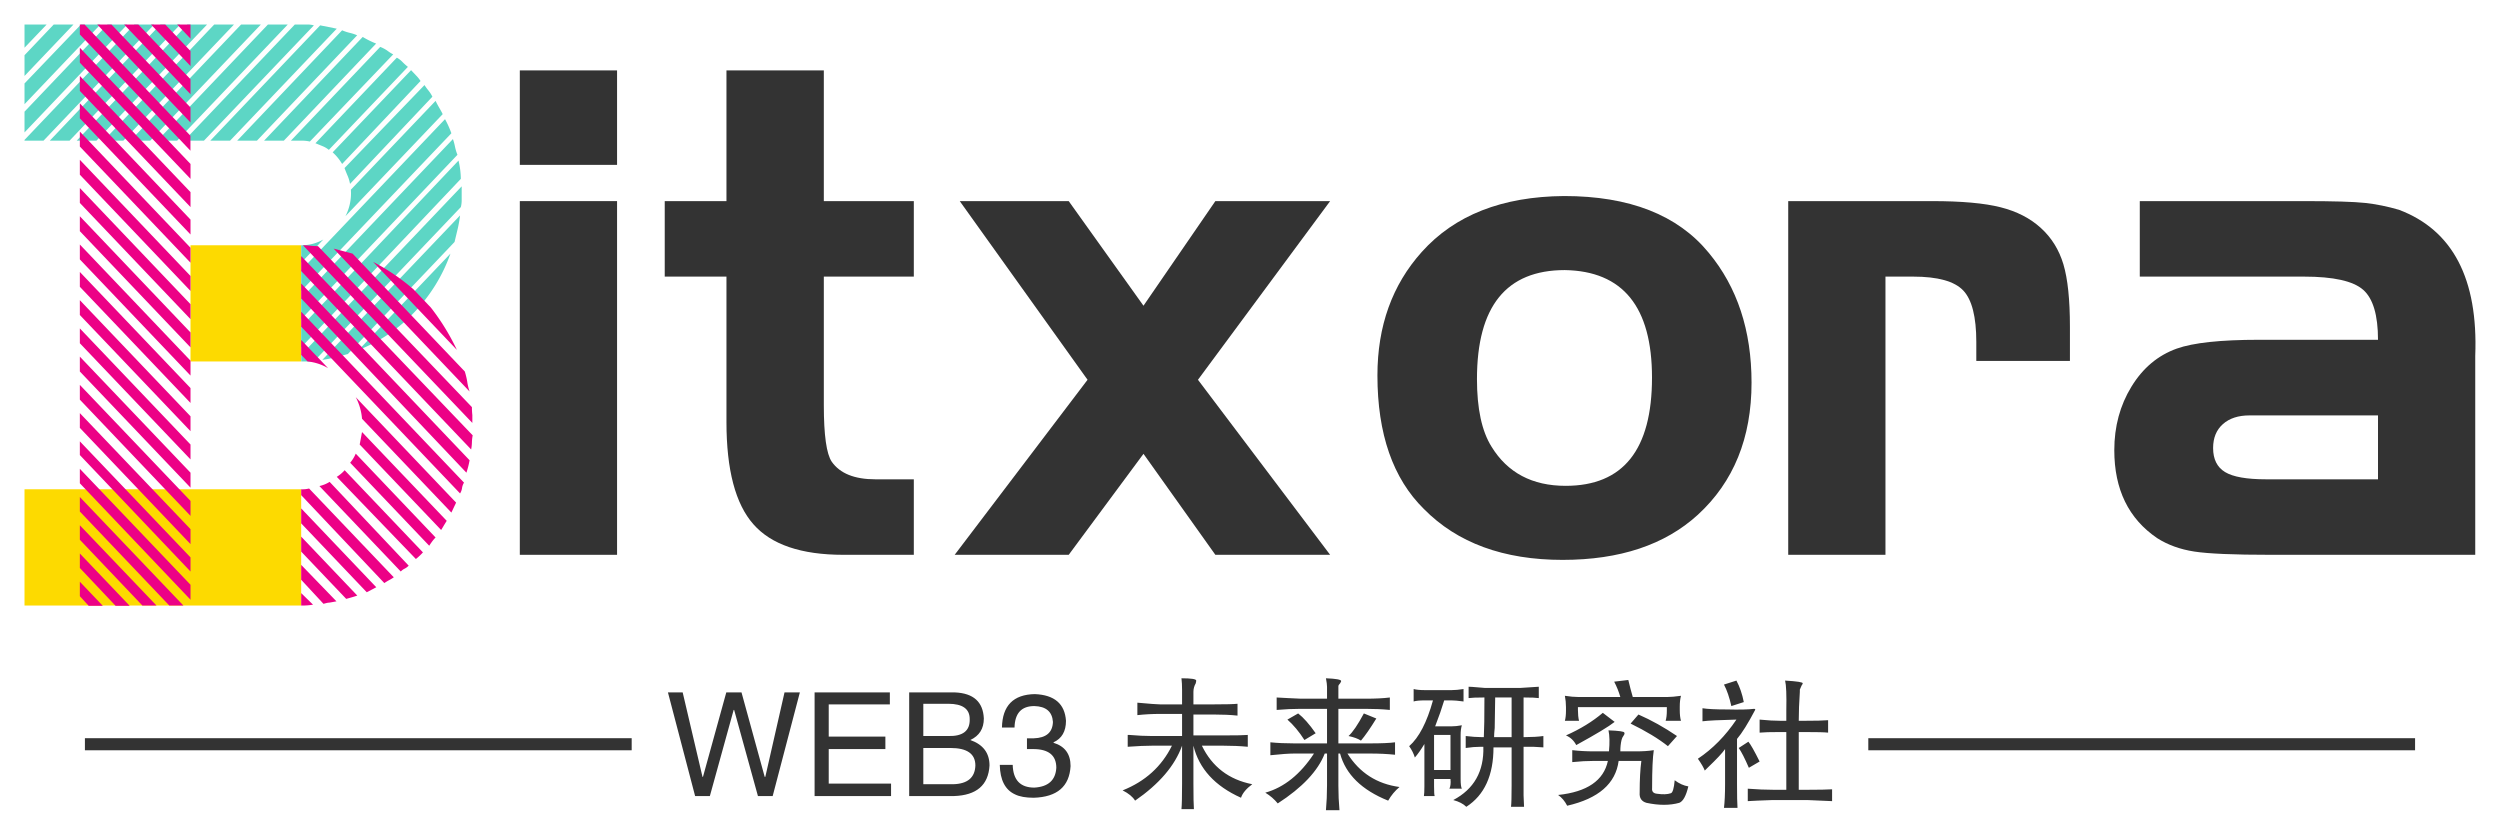
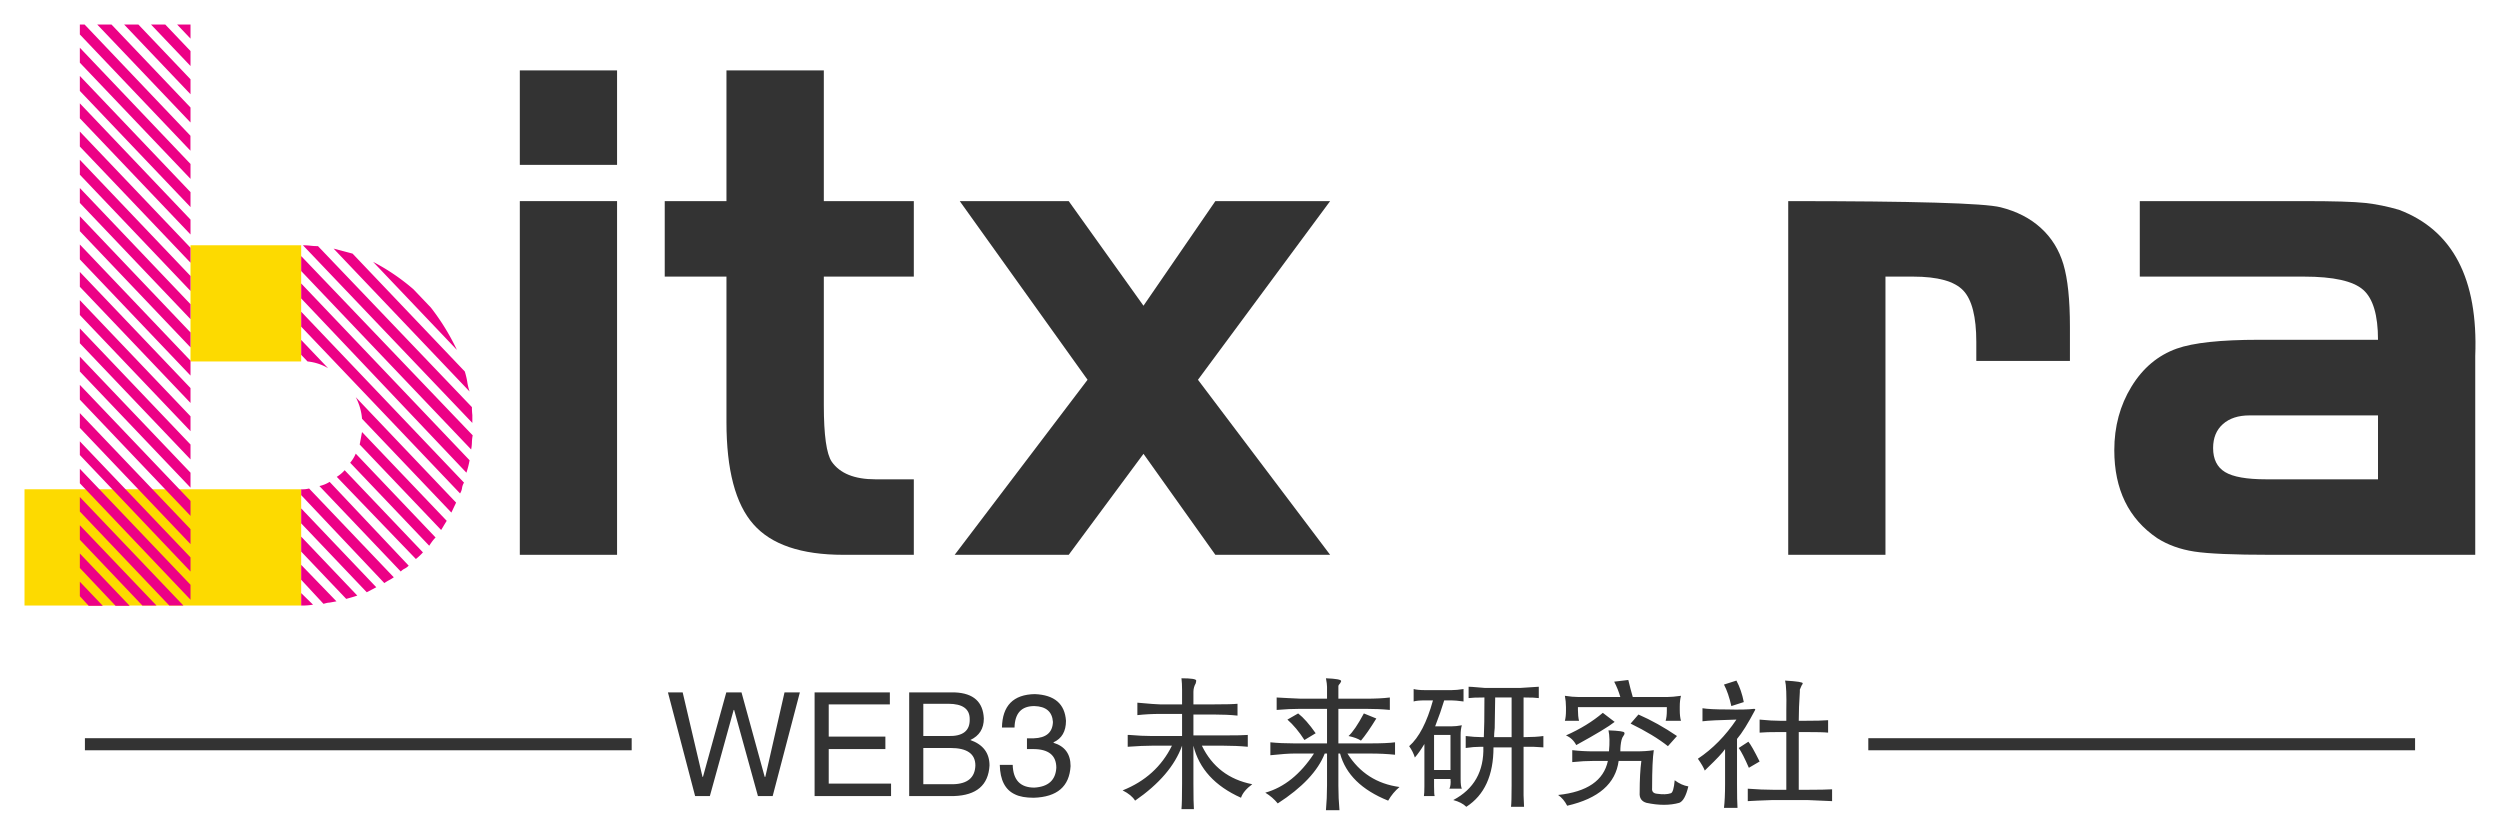
<svg xmlns="http://www.w3.org/2000/svg" version="1.0" x="0" y="0" width="2400" height="801.317" viewBox="66.524 90.451 206.953 69.098" preserveAspectRatio="xMidYMid meet" color-interpolation-filters="sRGB">
  <g>
    <defs>
      <linearGradient id="92" x1="0%" y1="0%" x2="100%" y2="0%">
        <stop offset="0%" stop-color="#fa71cd" />
        <stop offset="100%" stop-color="#9b59b6" />
      </linearGradient>
      <linearGradient id="93" x1="0%" y1="0%" x2="100%" y2="0%">
        <stop offset="0%" stop-color="#f9d423" />
        <stop offset="100%" stop-color="#f83600" />
      </linearGradient>
      <linearGradient id="94" x1="0%" y1="0%" x2="100%" y2="0%">
        <stop offset="0%" stop-color="#0064d2" />
        <stop offset="100%" stop-color="#1cb0f6" />
      </linearGradient>
      <linearGradient id="95" x1="0%" y1="0%" x2="100%" y2="0%">
        <stop offset="0%" stop-color="#f00978" />
        <stop offset="100%" stop-color="#3f51b1" />
      </linearGradient>
      <linearGradient id="96" x1="0%" y1="0%" x2="100%" y2="0%">
        <stop offset="0%" stop-color="#7873f5" />
        <stop offset="100%" stop-color="#ec77ab" />
      </linearGradient>
      <linearGradient id="97" x1="0%" y1="0%" x2="100%" y2="0%">
        <stop offset="0%" stop-color="#f9d423" />
        <stop offset="100%" stop-color="#e14fad" />
      </linearGradient>
      <linearGradient id="98" x1="0%" y1="0%" x2="100%" y2="0%">
        <stop offset="0%" stop-color="#009efd" />
        <stop offset="100%" stop-color="#2af598" />
      </linearGradient>
      <linearGradient id="99" x1="0%" y1="0%" x2="100%" y2="0%">
        <stop offset="0%" stop-color="#ffcc00" />
        <stop offset="100%" stop-color="#00b140" />
      </linearGradient>
      <linearGradient id="100" x1="0%" y1="0%" x2="100%" y2="0%">
        <stop offset="0%" stop-color="#d51007" />
        <stop offset="100%" stop-color="#ff8177" />
      </linearGradient>
      <linearGradient id="102" x1="0%" y1="0%" x2="100%" y2="0%">
        <stop offset="0%" stop-color="#a2b6df" />
        <stop offset="100%" stop-color="#0c3483" />
      </linearGradient>
      <linearGradient id="103" x1="0%" y1="0%" x2="100%" y2="0%">
        <stop offset="0%" stop-color="#7ac5d8" />
        <stop offset="100%" stop-color="#eea2a2" />
      </linearGradient>
      <linearGradient id="104" x1="0%" y1="0%" x2="100%" y2="0%">
        <stop offset="0%" stop-color="#00ecbc" />
        <stop offset="100%" stop-color="#007adf" />
      </linearGradient>
      <linearGradient id="105" x1="0%" y1="0%" x2="100%" y2="0%">
        <stop offset="0%" stop-color="#b88746" />
        <stop offset="100%" stop-color="#fdf5a6" />
      </linearGradient>
    </defs>
    <g fill="#333" class="iconlinesvg-g iconlinesvg" transform="translate(68.553,92.48)">
      <g class="tp-name" transform="translate(0,0)">
        <g transform="translate(0, 0)">
          <g>
            <g class="imagesvg">
              <g>
                <rect fill="#333" fill-opacity="0" stroke-width="2" x="0" y="0" width="37.101" height="48.12" class="image-rect" />
                <svg x="0" y="0" width="37.101" height="48.12" filtersec="colorsb384215470" class="image-svg-svg primary" style="overflow: visible;">
                  <svg viewBox="0 0 63.5 82.36">
                    <path d="M0 65.85h39.2v16.47H0zm39.2-34.57v16.46H23.52V31.28z" fill="#fdda00" />
-                     <path d="M18.37 0L2.69 16.46H0v-.11L15.57 0zm-3.81 0L0 15.29v-2.94L11.76 0zm-3.81 0L0 11.29V8.35L8 0zM6.94 0L0 7.29V4.35L4.14 0zm-3.8 0L0 3.29V0zm18.92 0L6.38 16.46h-2.8L19.26 0zm3.81 0L10.19 16.46h-2.8L23.07 0zm3.81 0L14 16.46h-2.8L26.88 0zm3.81 0L17.81 16.46H15L30.69 0zm3.81 0L21.62 16.46h-2.8L34.49 0zm1.9 0h.9a3.46 3.46 0 0 1 .9.12L25.42 16.46h-2.8L38.3 0zm2.69.12l1.17.23 1.18.24-15.12 15.87h-2.8zm3.11.7a6.74 6.74 0 0 0 1.07.36 5.7 5.7 0 0 1 1.06.35l-14.2 14.93h-2.8zm2.92.94a12.34 12.34 0 0 0 1.9.94L36.74 16.46h-2.8zm-7.49 14.82a5 5 0 0 0-1.23-.12h-1.46L50.4 3.17a4.94 4.94 0 0 1 1 .53 5.18 5.18 0 0 0 .84.53zM39.2 34.81l20.38-21.4a13.68 13.68 0 0 1 .9 2L39.2 37.75zm0 4l21.5-22.58a7.84 7.84 0 0 1 .3 1.12 6.94 6.94 0 0 0 .34 1.11L39.2 41.75zm0 4l22.29-23.53a11.55 11.55 0 0 1 .33 2.59L39.2 45.75zm22.74-18.94v1.06a3.79 3.79 0 0 1-.12.94L41.1 47.63a3.39 3.39 0 0 1-.89.11h-1v-.94l22.73-23.87zM39.2 31.28a6.29 6.29 0 0 0 3.14-.82l-3.14 3.29zm3.92-13.52a3.53 3.53 0 0 0-.9-.53l-1-.41L52.75 4.7a3.08 3.08 0 0 1 .78.59 8 8 0 0 0 .79.71zm2.69 28.93l-1.81.47a14.29 14.29 0 0 1-1.8.35l19.51-20.46a17.63 17.63 0 0 1-.33 1.88l-.45 1.88zM45 19.76a7 7 0 0 0-1.34-1.65L54.77 6.47l.72.76a4.75 4.75 0 0 1 .62.77zm1.12 2.82a5.18 5.18 0 0 0-.33-1.12c-.15-.35-.3-.72-.45-1.12L56.67 8.58a9.11 9.11 0 0 0 .56.77 4.52 4.52 0 0 1 .56.88zm.12.82l12-12.58c.15.31.32.63.5.94s.36.63.51.94L45.47 27.16a7.1 7.1 0 0 0 .79-3.29zm14.11 9.06a23.21 23.21 0 0 1-5.1 8.29 22 22 0 0 1-7.89 5.35z" fill="#5dd6c5" />
                    <path d="M8.51 0l15 15.76v2.12L7.84 1.41V0zm-.67 3.29l15.68 16.47v2.11L7.84 5.41zm0 4l15.68 16.46v2.12L7.84 9.41zm0 3.88l15.68 16.47v2.11L7.84 13.29zm0 4l15.68 16.46v2.12L7.84 17.29zm0 4l15.68 16.46v2.12L7.84 21.28zm0 4l15.68 16.46v2.12L7.84 25.28zm0 4l15.68 16.46v2.12L7.84 29.28zm0 4l15.68 16.46v2.11L7.84 33.28zm0 3.89l15.68 16.45v2.11L7.84 37.16zm0 4l15.68 16.45v2.11L7.84 41.16zm0 4l15.68 16.45v2.11L7.84 45.16zm0 4L23.52 63.5v2.12L7.84 49.16zm0 4L23.52 67.5v2.12L7.84 53.15zm0 4L23.52 71.5v2.12L7.84 57.15zm0 4L23.52 75.5v2L7.84 61zm0 3.89l15.68 16.43v2.12L7.84 65zm0 4l14.67 15.37h-2L7.84 69zm0 4L18.7 82.32h-2L7.84 73zm0 4l7.06 7.41h-2L7.84 77zm0 4l3.25 3.41h-2L7.84 81zM12.32 0l11.2 11.76v2.12L10.3 0zm3.81 0l7.39 7.76v2.12L14.11 0zm3.81 0l3.58 3.76v2.12L17.92 0zm1.68 0h1.9v2zM39.2 32.81l24.3 25.4a5.93 5.93 0 0 0-.11 1 5.83 5.83 0 0 1-.11 1L39.2 34.93zm0 3.88l23.86 25.05a12.36 12.36 0 0 1-.45 1.76L39.2 38.81zm0 4l23.07 24.22a2 2 0 0 0-.28.77 1.89 1.89 0 0 1-.28.76L39.2 42.81zm3.81 8a7.11 7.11 0 0 0-2.91-.95l-.9-.94v-2.11zM39.2 65.85a3.75 3.75 0 0 0 1.12-.11l12 12.58a5.23 5.23 0 0 1-.67.41c-.22.12-.45.26-.67.41L39.2 66.68zm0 2.71l10.64 11.17-1.35.71-9.29-9.76zm0 4l7.95 8.35c-.45.16-1 .31-1.57.47l-6.38-6.7zm0 4l5 5.17-1 .18c-.27 0-.55.1-.84.17l-3.16-3.41zm0 4l1.68 1.64a8.7 8.7 0 0 1-1.68.12zm24.19-26.35a9.84 9.84 0 0 0 .06 1.12v1.12l-24-25.17a9.08 9.08 0 0 1 1.07.06 9 9 0 0 0 1.06.06zM41.78 65.39a4.47 4.47 0 0 0 1.45-.59l11.2 11.87a2.05 2.05 0 0 1-.56.42 2 2 0 0 0-.56.41zm20.6-16.23a10.32 10.32 0 0 1 .34 1.41 8 8 0 0 0 .34 1.43L43.79 31.75l2.69.71zM44.24 64.09a5 5 0 0 0 1.12-.94l11.09 11.64a7.84 7.84 0 0 1-1 .94zm1.9-2a5 5 0 0 0 .79-1.29l11.31 11.88a6 6 0 0 0-.45.52c-.15.2-.3.42-.45.65zm1.68-6.23a7.91 7.91 0 0 0-.89-3.06l14.22 14.94-.67 1.41zm0 1.88l12 12.58-.4.65c-.11.2-.24.41-.39.65L47.49 59.51zm9.75-17.64a31.93 31.93 0 0 1 3.69 6L49.39 33.63a29.73 29.73 0 0 1 5.71 3.88z" fill="#ec0186" />
                  </svg>
                </svg>
              </g>
            </g>
          </g>
        </g>
        <g transform="translate(41, 3.799)">
          <g fill="#333" transform="scale(1)">
            <path d="M3.91 0L3.91-29.28L11.96-29.28L11.96 0L3.91 0ZM11.96-32.28L3.91-32.28L3.91-40.10L11.96-40.10L11.96-32.28Z" transform="translate(-3.908, 40.1)" />
          </g>
        </g>
        <g transform="translate(53, 3.799)">
          <g fill="#333" transform="scale(1)">
            <path d="M0.96-29.28L6.07-29.28L6.07-40.10L14.13-40.10L14.13-29.28L21.58-29.28L21.58-23.03L14.13-23.03L14.13-12.38Q14.13-8.66 14.79-7.70L14.79-7.70Q15.81-6.25 18.40-6.25L18.40-6.25L21.58-6.25L21.58 0L15.75 0Q10.52 0 8.30-2.53Q6.07-5.05 6.07-11.00L6.07-11.00L6.07-23.03L0.96-23.03L0.96-29.28Z" transform="translate(-0.962, 40.1)" />
          </g>
        </g>
        <g transform="translate(77, 3.799)">
          <g fill="#333" transform="scale(1)">
            <path d="M0.18 0L11.18-14.49L0.60-29.28L9.62-29.28L15.81-20.62L21.76-29.28L31.26-29.28L20.32-14.49L31.26 0L21.76 0L15.81-8.36L9.62 0L0.18 0Z" transform="translate(-0.18, 40.1)" />
          </g>
        </g>
        <g transform="translate(112, 3.799)">
          <g fill="#333" transform="scale(1)">
-             <path d="M17.43-29.70L17.43-29.70Q25.55-29.70 29.40-25.01L29.40-25.01Q32.95-20.74 32.95-14.25L32.95-14.25Q32.95-7.39 28.50-3.31L28.50-3.31Q24.41 0.42 17.31 0.42L17.31 0.42Q9.98 0.42 5.83-3.79L5.83-3.79Q1.98-7.58 1.98-14.85L1.98-14.85Q1.98-20.98 5.65-25.07L5.65-25.07Q9.74-29.64 17.43-29.70ZM17.49-23.57L17.49-23.57Q10.22-23.57 10.22-14.55L10.22-14.55Q10.22-10.88 11.42-8.96L11.42-8.96Q13.41-5.71 17.56-5.71L17.56-5.71Q24.71-5.71 24.71-14.67L24.71-14.67Q24.71-23.45 17.49-23.57Z" transform="translate(-1.984, 40.1)" />
-           </g>
+             </g>
        </g>
        <g transform="translate(146, 3.799)">
          <g fill="#333" transform="scale(1)">
-             <path d="M3.91 0L3.91-29.28L15.81-29.28Q19.48-29.28 21.49-28.77Q23.51-28.26 24.83-27.05L24.83-27.05Q26.15-25.85 26.69-24.05Q27.23-22.24 27.23-18.88L27.23-18.88L27.23-16.05L19.48-16.05L19.48-17.62Q19.48-20.74 18.40-21.88Q17.31-23.03 14.25-23.03L14.25-23.03L11.96-23.03L11.96 0L3.91 0Z" transform="translate(-3.908, 40.1)" />
+             <path d="M3.91 0L3.91-29.28Q19.48-29.28 21.49-28.77Q23.51-28.26 24.83-27.05L24.83-27.05Q26.15-25.85 26.69-24.05Q27.23-22.24 27.23-18.88L27.23-18.88L27.23-16.05L19.48-16.05L19.48-17.62Q19.48-20.74 18.40-21.88Q17.31-23.03 14.25-23.03L14.25-23.03L11.96-23.03L11.96 0L3.91 0Z" transform="translate(-3.908, 40.1)" />
          </g>
        </g>
        <g transform="translate(173, 3.799)">
          <g fill="#333" transform="scale(1)">
            <path d="M14.25-17.80L24.11-17.80Q24.11-20.86 22.88-21.94Q21.64-23.03 17.98-23.03L17.98-23.03L4.39-23.03L4.39-29.28L17.98-29.28Q21.64-29.28 23.03-29.13Q24.41-28.98 25.85-28.56L25.85-28.56Q32.53-26.03 32.16-16.47L32.16-16.47L32.16 0L15.21 0Q10.64 0 8.90-0.27Q7.15-0.54 5.83-1.38L5.83-1.38Q2.28-3.79 2.28-8.66L2.28-8.66Q2.28-11.60 3.70-13.92Q5.11-16.23 7.45-17.07L7.45-17.07Q9.50-17.80 14.25-17.80L14.25-17.80ZM24.11-6.25L24.11-11.54L14.85-11.54L13.47-11.54Q12.08-11.54 11.27-10.82Q10.46-10.10 10.46-8.84L10.46-8.84Q10.46-7.45 11.45-6.85Q12.44-6.25 14.85-6.25L14.85-6.25L24.11-6.25Z" transform="translate(-2.285, 40.1)" />
          </g>
        </g>
      </g>
      <g fill-rule="" class="tp-slogan" fill="#333" transform="translate(5,54.12)">
        <rect x="0" height="1" y="4.96" width="45.262" />
        <rect height="1" y="4.96" width="45.262" x="147.632" />
        <g transform="translate(48.262,0)">
          <g transform="scale(1)">
            <path d="M5.67-7.13L5.63-7.13L3.66 0L2.44 0L0.19-8.58L1.41-8.58L3.05-1.59L3.09-1.59L5.02-8.58L6.28-8.58L8.20-1.59L8.25-1.59L9.84-8.58L11.11-8.58L8.86 0L7.64 0L5.67-7.13ZM13.50-1.03L18.66-1.03L18.66 0L12.33 0L12.33-8.58L18.56-8.58L18.56-7.59L13.50-7.59L13.50-4.92L18.19-4.92L18.19-3.89L13.50-3.89L13.50-1.03ZM23.39-7.64L21.33-7.64L21.33-4.97L23.39-4.97Q25.22-4.92 25.17-6.38L25.17-6.38Q25.17-7.64 23.39-7.64L23.39-7.64ZM23.86 0L20.16 0L20.16-8.58L23.95-8.58Q26.25-8.48 26.34-6.42L26.34-6.42Q26.34-5.16 25.22-4.64L25.22-4.64Q26.81-4.08 26.81-2.53L26.81-2.53Q26.67-0.09 23.86 0L23.86 0ZM23.58-3.98L21.33-3.98L21.33-0.98L23.81-0.98Q25.59-1.03 25.64-2.53L25.64-2.53Q25.64-3.98 23.58-3.98L23.58-3.98ZM29.91-3.89L29.91-3.89L29.91-4.78Q30.19-4.78 30.47-4.78L30.47-4.78Q32.02-4.83 32.06-6.14L32.06-6.14Q31.97-7.41 30.52-7.45L30.52-7.45Q28.92-7.45 28.88-5.67L28.88-5.67L27.84-5.67Q27.89-8.39 30.56-8.44L30.56-8.44Q33-8.34 33.14-6.23L33.14-6.23Q33.14-4.92 32.11-4.45L32.11-4.45L32.11-4.41Q33.52-3.98 33.52-2.48L33.52-2.48Q33.38 0.05 30.47 0.14L30.47 0.14Q29.48 0.14 28.92-0.14L28.92-0.14Q27.70-0.70 27.66-2.58L27.66-2.58L28.73-2.58Q28.78-0.70 30.52-0.70L30.52-0.70Q32.25-0.80 32.34-2.34L32.34-2.34Q32.34-3.89 30.42-3.89L30.42-3.89Q30.14-3.89 29.91-3.89ZM42.70-9.75L42.70-9.75Q43.92-9.75 43.92-9.56L43.92-9.56Q43.92-9.47 43.88-9.33L43.88-9.33Q43.69-9 43.69-8.63L43.69-8.63L43.69-7.59L45.38-7.59Q46.88-7.59 47.34-7.64L47.34-7.64L47.34-6.66Q46.50-6.75 45.38-6.75L45.38-6.75L43.69-6.75L43.69-5.02L46.17-5.02Q47.77-5.02 48.19-5.06L48.19-5.06L48.19-4.08Q47.25-4.17 46.17-4.17L46.17-4.17L44.39-4.17Q45.66-1.55 48.56-0.98L48.56-0.98Q47.81-0.42 47.63 0.14L47.63 0.14Q44.39-1.31 43.69-4.17L43.69-4.17L43.69-1.03Q43.69 0.61 43.73 1.08L43.73 1.08L42.70 1.08Q42.75 0.56 42.75-1.03L42.75-1.03L42.75-4.17Q41.86-1.69 38.86 0.38L38.86 0.38Q38.58-0.09 37.83-0.47L37.83-0.47Q40.64-1.59 41.91-4.17L41.91-4.17L40.27-4.17Q39.47-4.17 38.25-4.08L38.25-4.08L38.25-5.06Q38.30-5.06 38.39-5.06L38.39-5.06Q39.42-4.97 40.27-4.97L40.27-4.97L42.75-4.97L42.75-6.80L40.92-6.80Q39.98-6.80 39.05-6.70L39.05-6.70L39.05-7.73Q40.59-7.59 40.92-7.59L40.92-7.59L42.75-7.59L42.75-8.81Q42.75-9.33 42.70-9.75ZM54.66-9.75L54.66-9.75Q55.92-9.70 55.92-9.52L55.92-9.52Q55.92-9.47 55.83-9.33L55.83-9.33Q55.69-9.19 55.69-9.09L55.69-9.09L55.69-8.06L57.94-8.06Q59.16-8.06 59.95-8.16L59.95-8.16L59.95-7.13Q59.06-7.22 57.94-7.22L57.94-7.22L55.69-7.22L55.69-4.36L58.31-4.36Q59.72-4.36 60.38-4.45L60.38-4.45L60.38-3.42Q59.44-3.52 58.31-3.52L58.31-3.52L56.44-3.52Q57.94-1.13 60.75-0.75L60.75-0.75Q60.19-0.28 59.81 0.38L59.81 0.38Q56.53-0.94 55.83-3.52L55.83-3.52L55.69-3.52L55.69-0.84Q55.69 0.19 55.78 1.17L55.78 1.17L54.66 1.17Q54.75 0.19 54.75-0.89L54.75-0.89L54.75-3.52L54.56-3.52Q53.72-1.36 50.67 0.61L50.67 0.61Q50.25 0.09 49.64-0.28L49.64-0.28Q51.98-0.94 53.67-3.52L53.67-3.52L52.03-3.52Q51.38-3.52 50.06-3.38L50.06-3.38L50.06-4.45Q50.95-4.36 52.03-4.36L52.03-4.36L54.75-4.36L54.75-7.22L52.55-7.22Q51.61-7.22 50.58-7.13L50.58-7.13L50.58-8.16Q50.77-8.16 51.52-8.11L51.52-8.11Q52.36-8.06 52.59-8.06L52.59-8.06L54.75-8.06L54.75-9.05Q54.75-9.28 54.66-9.75ZM51.47-6.33L52.36-6.84Q53.02-6.33 53.81-5.20L53.81-5.20L52.88-4.64Q52.22-5.67 51.47-6.33L51.47-6.33ZM57.80-6.84L57.80-6.84L58.83-6.42Q58.08-5.20 57.56-4.59L57.56-4.59Q57.19-4.83 56.53-4.97L56.53-4.97Q57.05-5.44 57.80-6.84ZM66.47-8.11L66.47-9.05Q66.66-9.05 67.22-9L67.22-9Q67.69-8.95 67.83-8.95L67.83-8.95L70.73-8.95Q71.63-9 72.28-9.05L72.28-9.05L72.28-8.11Q71.95-8.16 71.11-8.16L71.11-8.16L71.02-8.16L71.02-4.88L71.16-4.88Q72-4.88 72.66-4.97L72.66-4.97L72.66-4.03Q72.47-4.03 71.81-4.08L71.81-4.08Q71.30-4.08 71.16-4.08L71.16-4.08L71.02-4.08L71.02-0.84Q71.02-0.70 71.02-0.05L71.02-0.05Q71.06 0.70 71.06 0.89L71.06 0.89L69.98 0.89Q70.03 0.56 70.03-0.89L70.03-0.89L70.03-4.03L68.53-4.03Q68.53-0.56 66.28 0.89L66.28 0.89Q65.91 0.52 65.20 0.33L65.20 0.33Q67.78-1.03 67.69-4.08L67.69-4.08L67.50-4.08Q66.89-4.08 66.23-3.98L66.23-3.98L66.23-4.97Q66.98-4.88 67.50-4.88L67.50-4.88L67.73-4.88Q67.78-5.77 67.78-8.16L67.78-8.16L67.69-8.16Q66.84-8.16 66.47-8.11L66.47-8.11ZM70.03-8.16L68.67-8.16Q68.67-7.64 68.63-5.63L68.63-5.63Q68.58-5.16 68.58-4.88L68.58-4.88L70.03-4.88L70.03-8.16ZM64.97-2.16L64.97-5.06L63.61-5.06L63.61-2.16L64.97-2.16ZM61.92-7.83L61.92-8.86Q62.25-8.77 62.86-8.77L62.86-8.77L65.06-8.77Q65.48-8.77 66.05-8.86L66.05-8.86L66.05-7.83Q65.39-7.92 65.06-7.92L65.06-7.92L64.45-7.92Q64.17-6.98 63.70-5.77L63.70-5.77L65.02-5.77Q65.44-5.77 65.91-5.86L65.91-5.86Q65.81-5.53 65.81-5.06L65.81-5.06L65.81-1.41Q65.81-0.80 65.91-0.61L65.91-0.61L64.88-0.61Q65.02-0.89 64.97-1.41L64.97-1.41L63.61-1.41L63.61-0.80Q63.61-0.14 63.66 0L63.66 0L62.77 0Q62.81-0.23 62.81-0.80L62.81-0.80L62.81-4.31Q62.39-3.61 62.02-3.19L62.02-3.19Q61.88-3.66 61.55-4.13L61.55-4.13Q62.77-5.20 63.52-7.92L63.52-7.92L62.86-7.92Q62.20-7.92 61.92-7.83L61.92-7.83ZM77.58-6.89L77.58-6.89L78.56-6.14Q77.86-5.58 75.38-4.22L75.38-4.22Q75.09-4.78 74.53-5.02L74.53-5.02Q76.31-5.81 77.58-6.89ZM79.88-6L80.53-6.75Q82.13-6.05 83.72-4.97L83.72-4.97L82.97-4.13Q81.80-5.06 79.88-6L79.88-6ZM78.05-5.44L78.05-5.44Q79.36-5.39 79.36-5.25L79.36-5.25Q79.41-5.16 79.31-5.02L79.31-5.02Q79.17-4.83 79.13-4.64L79.13-4.64Q79.03-4.22 79.03-3.70L79.03-3.70L80.34-3.70Q81.19-3.70 81.80-3.80L81.80-3.80Q81.66-2.91 81.66-0.66L81.66-0.66Q81.61-0.23 82.08-0.19L82.08-0.19Q82.78-0.09 83.20-0.23L83.20-0.23Q83.44-0.28 83.53-1.31L83.53-1.31Q84.09-0.89 84.66-0.80L84.66-0.80Q84.38 0.38 83.91 0.56L83.91 0.56Q82.73 0.89 81.19 0.56L81.19 0.56Q80.58 0.38 80.63-0.28L80.63-0.28Q80.63-1.88 80.77-2.91L80.77-2.91L78.89-2.91Q78.52-0.09 74.63 0.80L74.63 0.80Q74.34 0.23 73.88-0.09L73.88-0.09Q77.48-0.47 78-2.91L78-2.91L76.88-2.91Q75.98-2.91 75.05-2.81L75.05-2.81L75.05-3.80Q75.89-3.70 76.88-3.70L76.88-3.70L78.09-3.70Q78.19-4.78 78.05-5.44ZM78.52-9.47L79.69-9.61Q79.88-8.81 80.06-8.20L80.06-8.20L82.92-8.20Q83.34-8.20 84.05-8.30L84.05-8.30Q83.95-7.92 83.95-7.41L83.95-7.41L83.95-7.13Q83.95-6.56 84.05-6.23L84.05-6.23L82.78-6.23Q82.88-6.56 82.88-7.08L82.88-7.08L82.88-7.36L75.52-7.36L75.52-7.13Q75.52-6.61 75.61-6.23L75.61-6.23L74.44-6.23Q74.53-6.56 74.53-7.08L74.53-7.08L74.53-7.36Q74.53-7.83 74.44-8.30L74.44-8.30Q75.09-8.20 75.56-8.20L75.56-8.20L79.03-8.20Q78.84-8.86 78.52-9.47L78.52-9.47ZM87.61-9.23L88.64-9.56Q89.06-8.77 89.25-7.78L89.25-7.78L88.22-7.45Q87.98-8.53 87.61-9.23L87.61-9.23ZM92.67-9.56L92.67-9.56Q94.17-9.47 94.13-9.33L94.13-9.33Q94.13-9.28 94.03-9.14L94.03-9.14Q93.94-8.95 93.89-8.81L93.89-8.81Q93.89-8.77 93.89-8.63L93.89-8.63Q93.80-7.31 93.80-6.23L93.80-6.23L94.17-6.23Q95.67-6.23 96.23-6.28L96.23-6.28L96.23-5.25Q95.81-5.30 94.22-5.30L94.22-5.30L93.80-5.30L93.80-0.52L94.55-0.52Q95.95-0.52 96.56-0.56L96.56-0.56L96.56 0.42Q95.86 0.38 94.50 0.33L94.50 0.33L91.64 0.33Q90.19 0.38 89.58 0.42L89.58 0.42L89.58-0.61Q90.75-0.52 91.69-0.52L91.69-0.52L92.77-0.52L92.77-5.30L92.30-5.30Q91.03-5.30 90.56-5.25L90.56-5.25L90.56-6.33Q91.55-6.23 92.30-6.23L92.30-6.23L92.77-6.23Q92.77-6.52 92.77-7.08L92.77-7.08Q92.81-9 92.67-9.56ZM85.83-6.19L85.83-7.27Q86.44-7.17 87.84-7.17L87.84-7.17Q89.39-7.13 90.09-7.22L90.09-7.22Q90.23-7.22 90.19-7.13L90.19-7.13Q89.30-5.44 88.69-4.73L88.69-4.73L88.69-0.98Q88.69 0.42 88.73 0.98L88.73 0.98L87.61 0.98Q87.70 0.23 87.70-0.98L87.70-0.98L87.70-3.89Q87.38-3.42 86.25-2.34L86.25-2.34Q86.06-2.16 86.02-2.11L86.02-2.11Q85.88-2.48 85.45-3.09L85.45-3.09Q87.28-4.31 88.64-6.33L88.64-6.33Q86.53-6.28 85.83-6.19L85.83-6.19ZM88.83-3.98L89.63-4.50Q89.91-4.17 90.56-2.86L90.56-2.86L89.67-2.34Q89.16-3.52 88.83-3.98L88.83-3.98Z" transform="translate(-0.188, 9.75)" />
          </g>
        </g>
      </g>
    </g>
    <defs v-gra="od" />
  </g>
</svg>